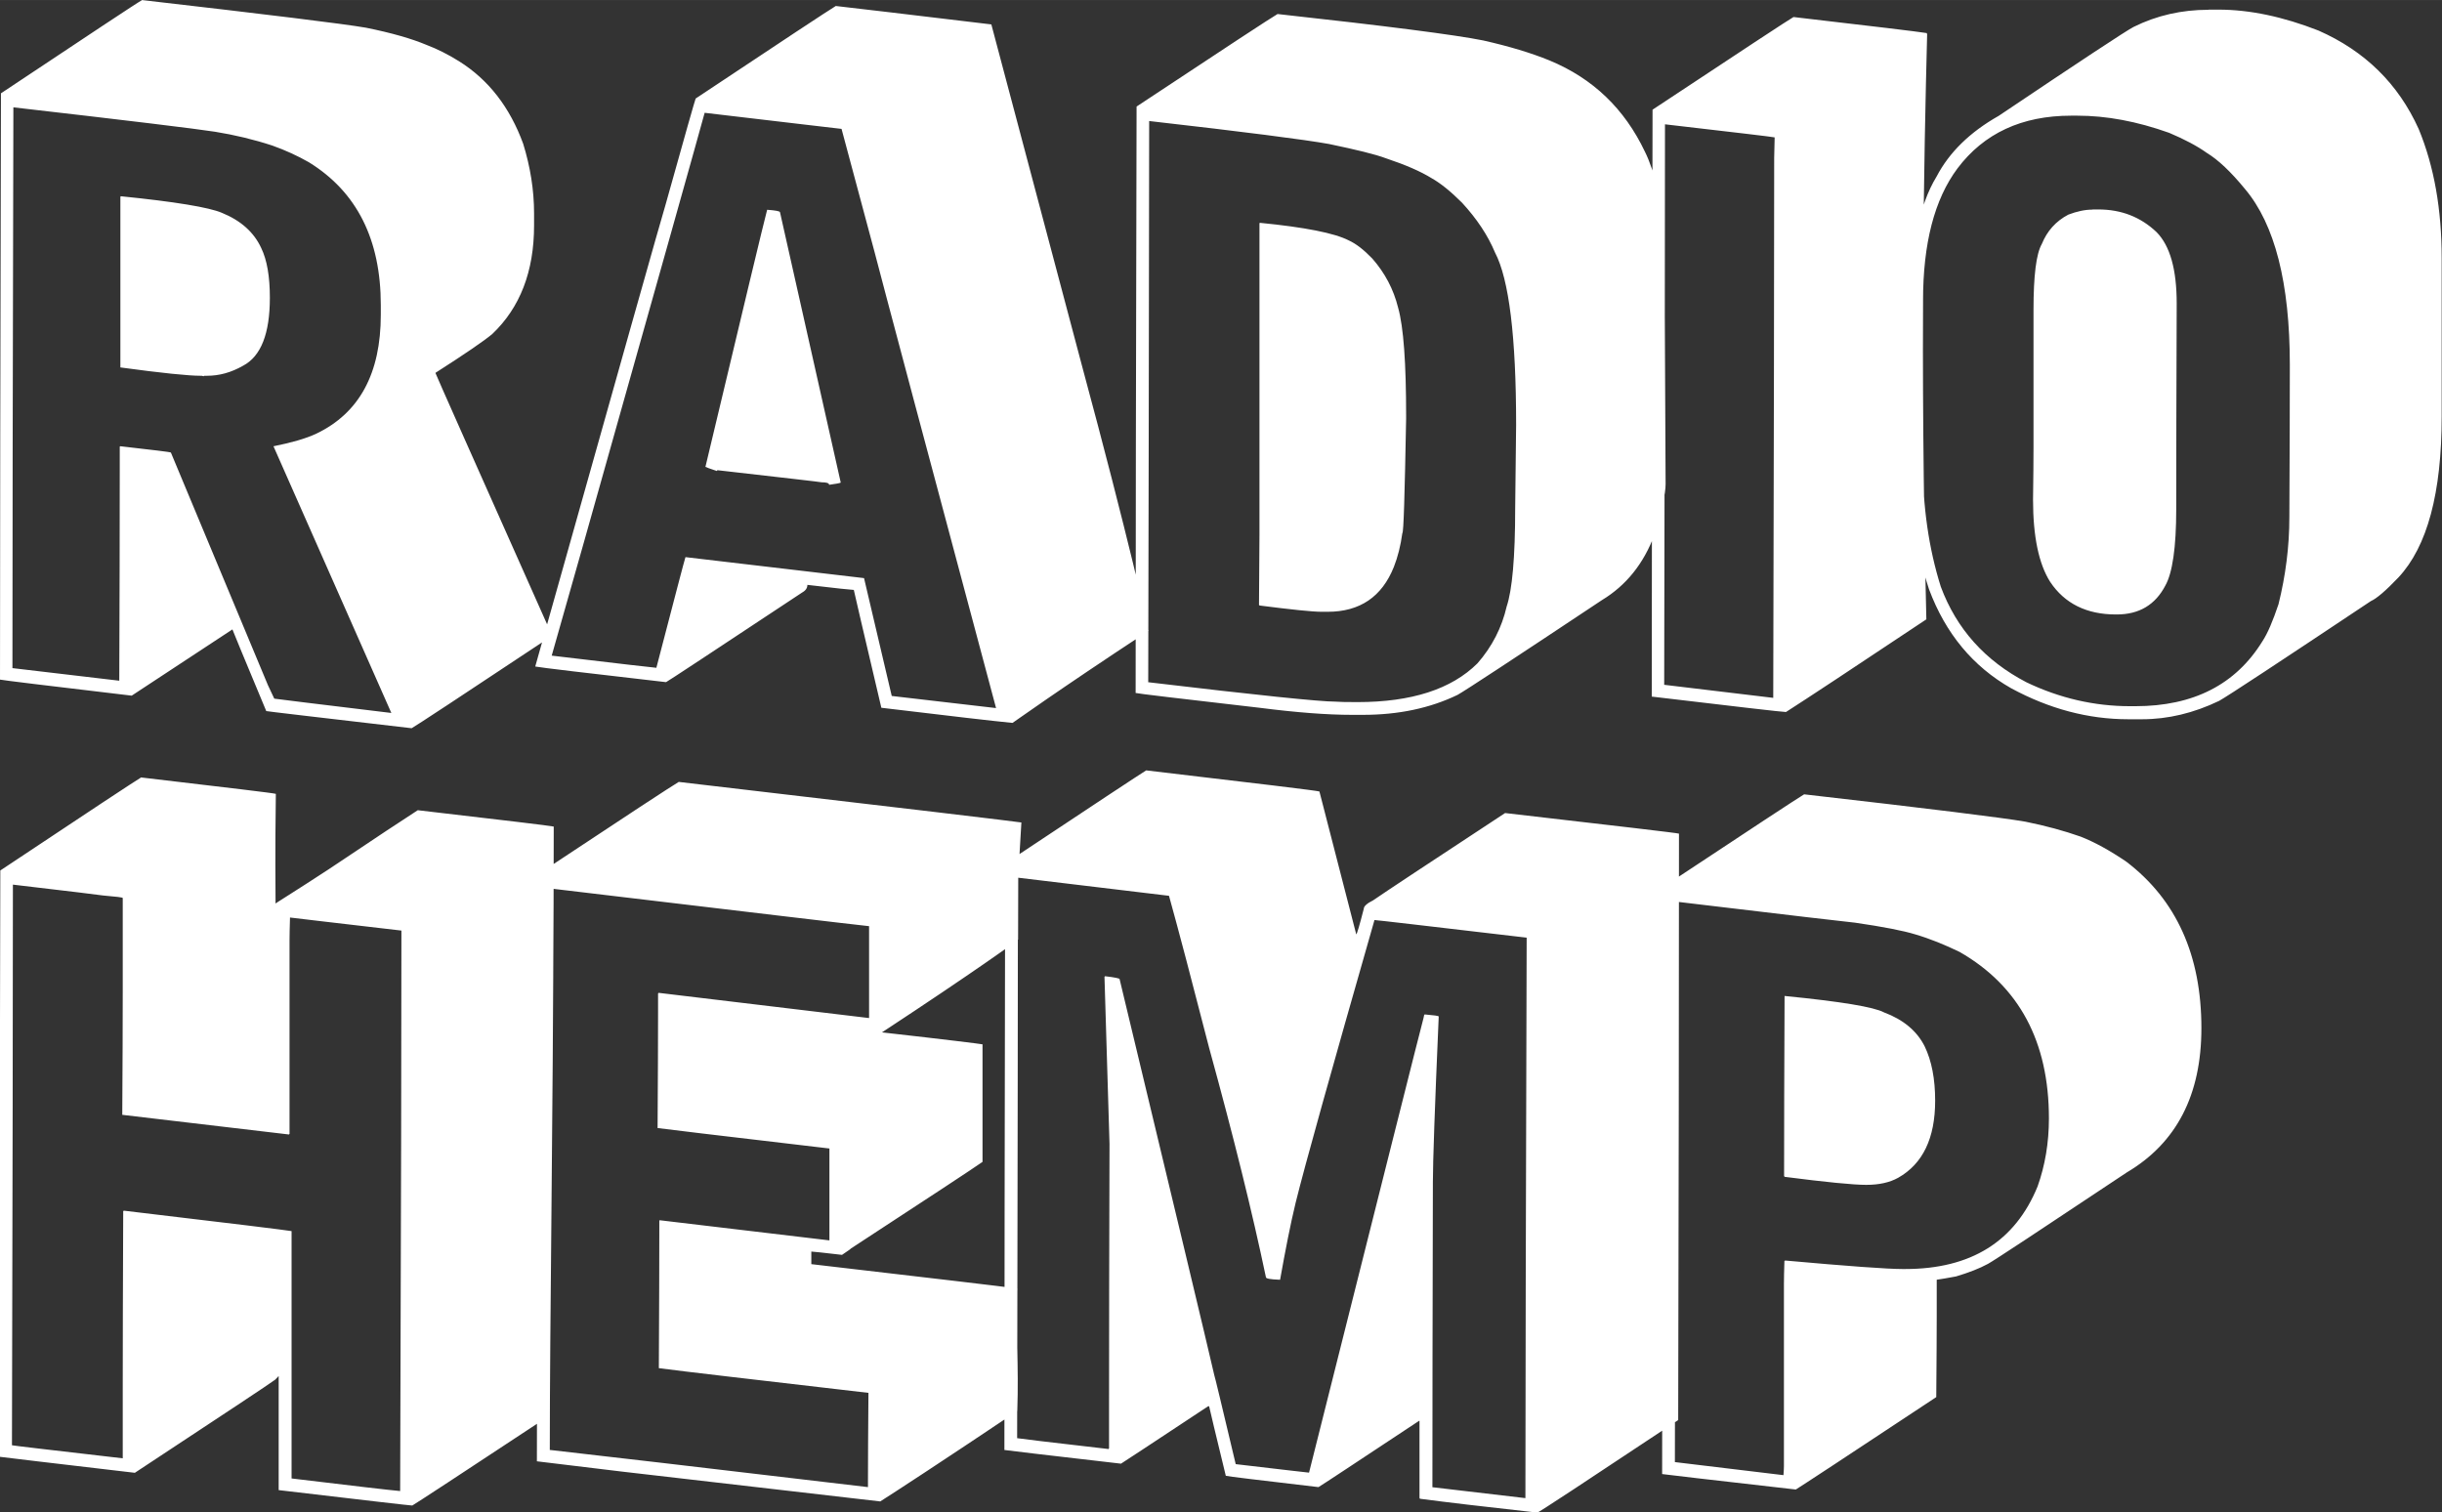
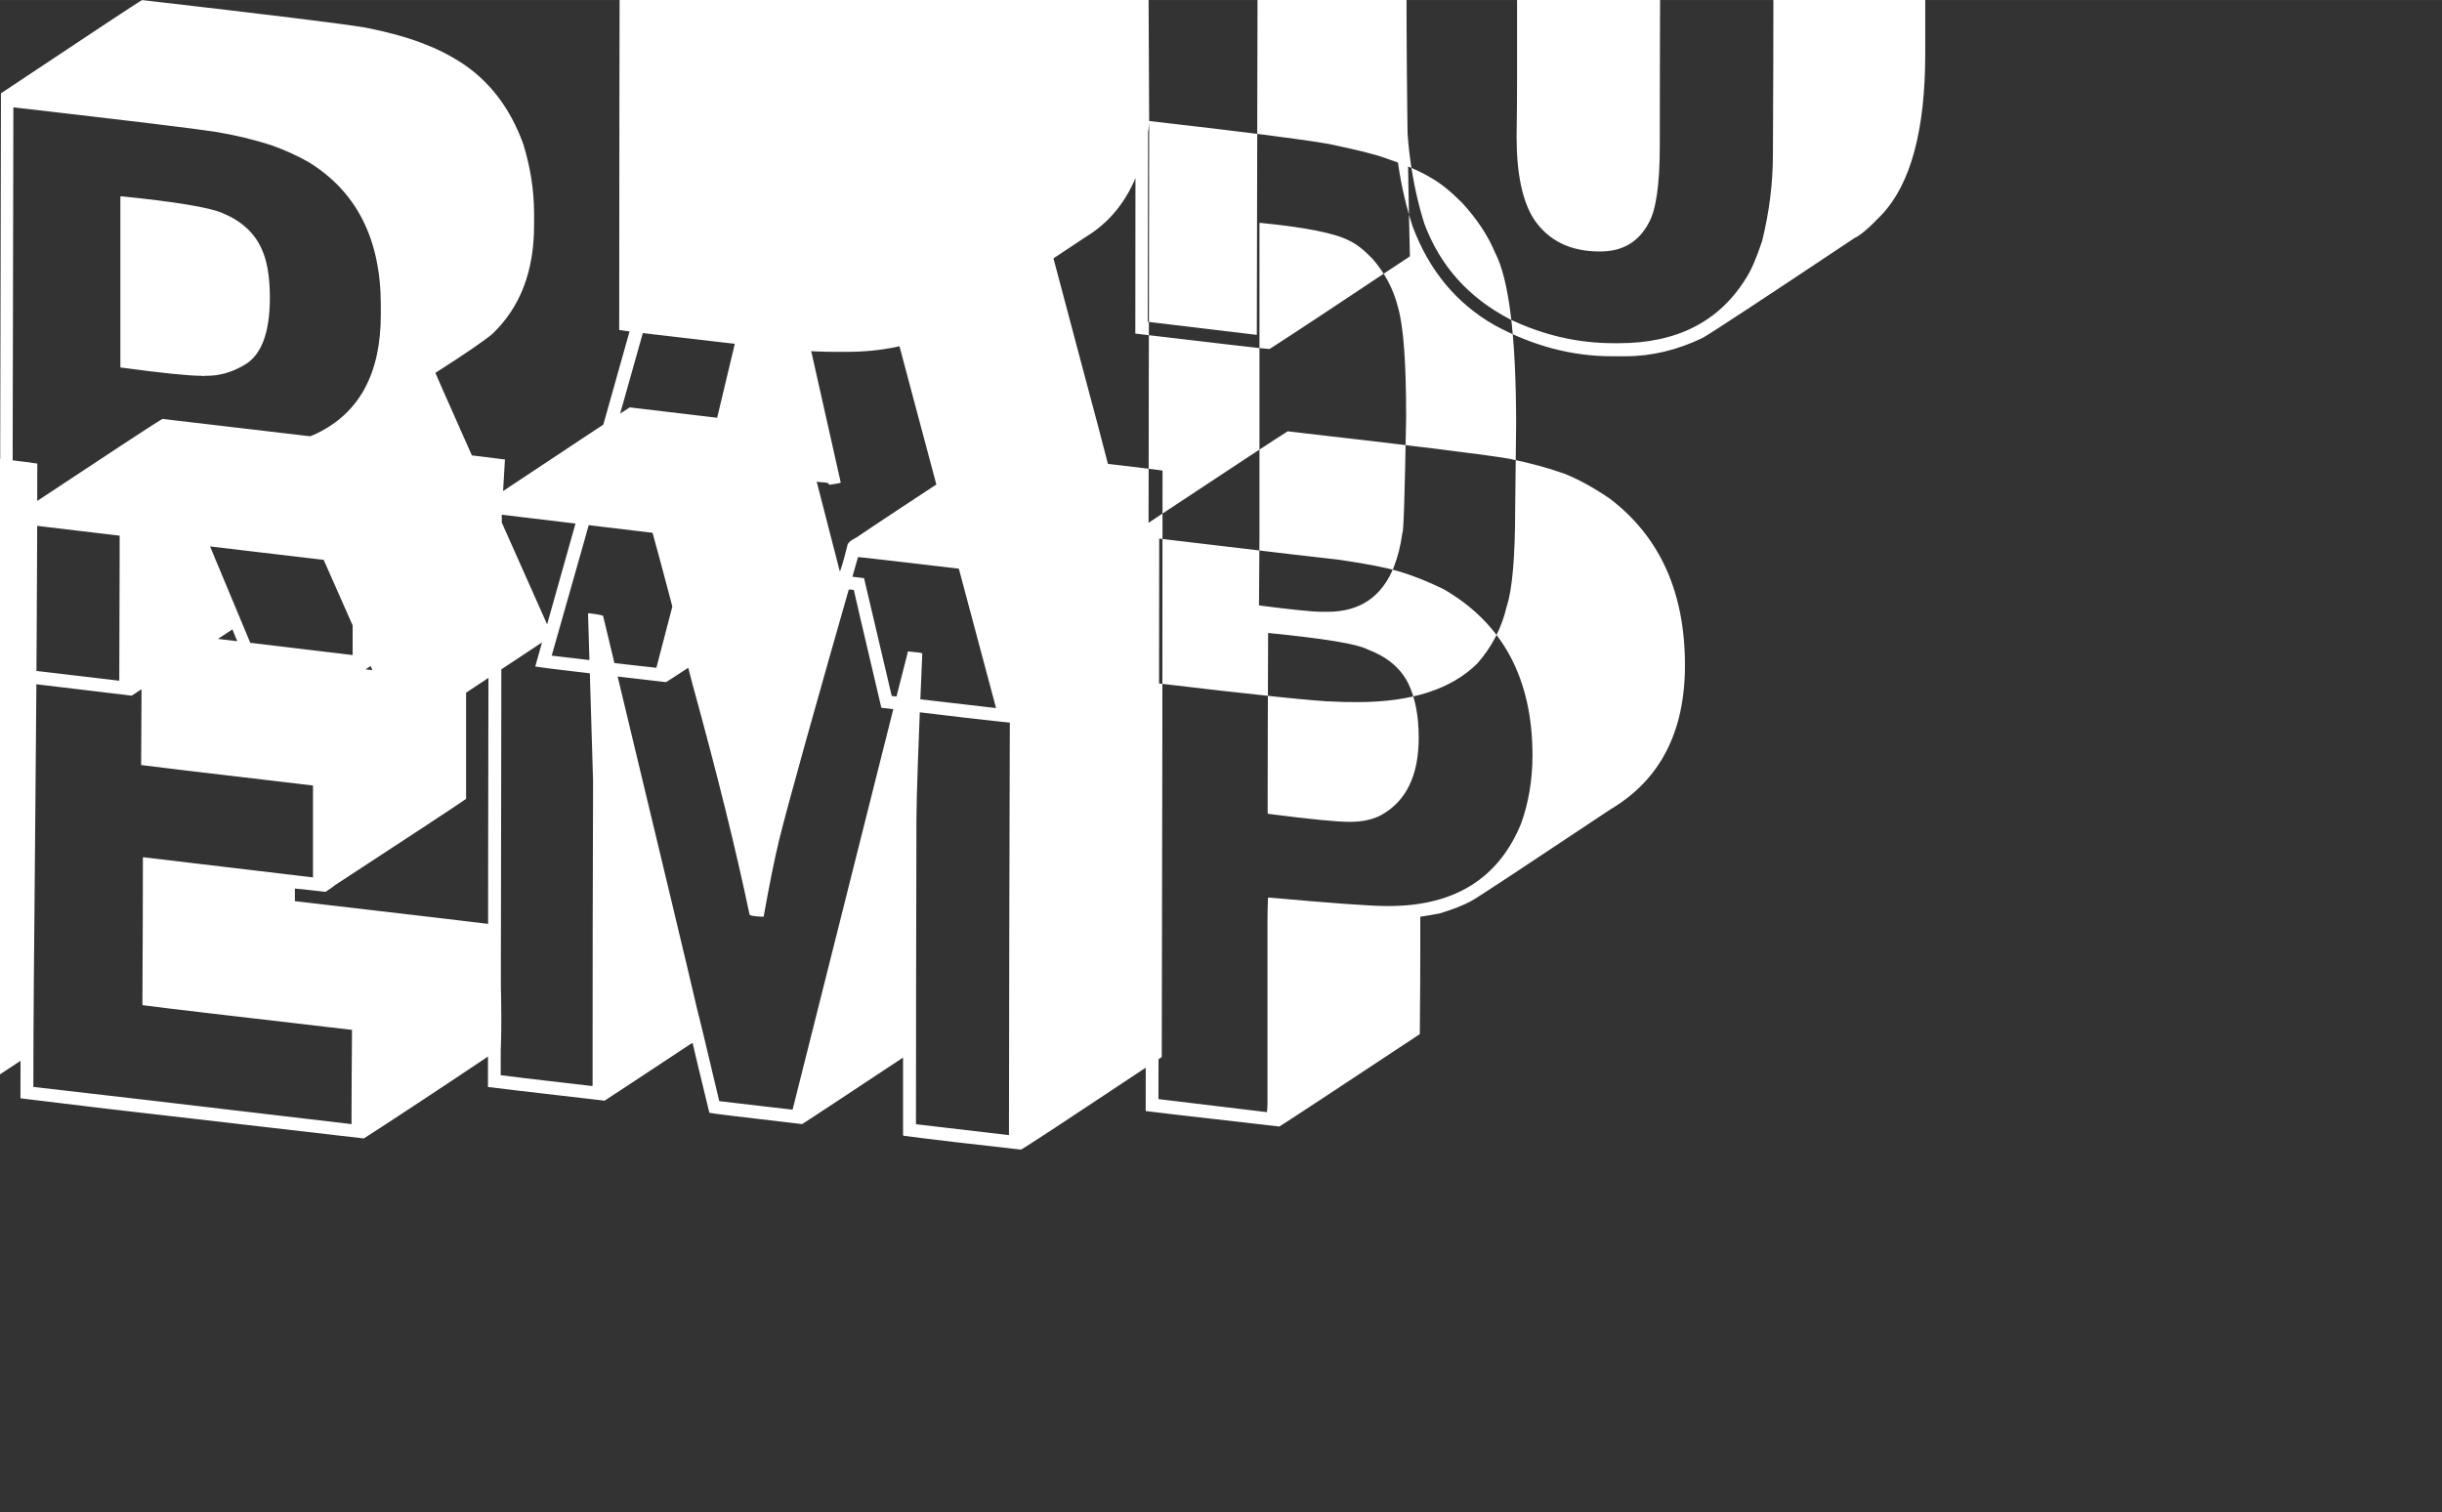
<svg xmlns="http://www.w3.org/2000/svg" xml:space="preserve" width="10.378mm" height="6.428mm" version="1.1" style="shape-rendering:geometricPrecision; text-rendering:geometricPrecision; image-rendering:optimizeQuality; fill-rule:evenodd; clip-rule:evenodd" viewBox="0 0 155.19 96.12">
  <rect x="0" y="0" width="155.19" height="96.12" fill="#333333" stroke="none" />
  <defs>
    <style type="text/css">
   
    .fil0 {fill:white;fill-rule:nonzero}
   
  </style>
  </defs>
  <g id="Camada_x0020_1">
    <g>
-       <path class="fil0" d="M9.01 0c8.06,0.93 12.81,1.51 14.25,1.76 1.64,0.33 2.91,0.7 3.84,1.09 0.69,0.26 1.38,0.61 2.07,1.04 1.87,1.17 3.23,2.92 4.08,5.25 0.45,1.46 0.69,2.93 0.69,4.42l0 0.77c0,2.92 -0.89,5.22 -2.66,6.9 -0.54,0.45 -1.74,1.27 -3.6,2.46l0 0.03c0,0.04 2.47,5.59 7.41,16.68 -5.81,3.86 -8.78,5.81 -8.93,5.88 -6.1,-0.71 -9.18,-1.07 -9.24,-1.09 -1.44,-3.45 -2.15,-5.17 -2.15,-5.19l-6.4 4.21c-5.41,-0.64 -8.2,-0.98 -8.37,-1.02l0 -0.03c0,-8.02 0.02,-20.44 0.06,-37.23 5.68,-3.78 8.66,-5.76 8.96,-5.92zm-8.16 6.82c-0.04,17.1 -0.06,28.99 -0.06,35.64l6.79 0.8 0 -0.03c0.02,-5.2 0.03,-9.61 0.03,-13.24l0 -1.6c0,-0.02 0.02,-0.03 0.05,-0.03 2.08,0.24 3.15,0.36 3.2,0.4l6.17 14.79 0.4 0.85c0.09,0.02 2.57,0.32 7.44,0.91l-7.49 -16.95c1.15,-0.23 2.06,-0.49 2.72,-0.8 2.74,-1.31 4.1,-3.83 4.1,-7.56l0 -0.61c0,-4.17 -1.52,-7.2 -4.57,-9.08 -0.72,-0.41 -1.48,-0.76 -2.32,-1.06 -1.19,-0.39 -2.41,-0.68 -3.65,-0.88 -1.22,-0.19 -5.49,-0.71 -12.81,-1.55zm6.82 5.65c3.48,0.35 5.62,0.71 6.42,1.05 1.21,0.49 2.05,1.24 2.51,2.24 0.37,0.76 0.55,1.82 0.55,3.16 0,2.27 -0.56,3.72 -1.7,4.32 -0.75,0.43 -1.51,0.64 -2.29,0.64l-0.16 0c-0.04,0 -0.05,0.01 -0.05,0.03l-0.13 -0.03 -0.08 0c-0.75,0 -2.45,-0.17 -5.09,-0.53l0 -10.82c0,-0.04 0.01,-0.05 0.03,-0.05zm45.45 -12.09c1.33,0.15 4.63,0.54 9.88,1.17l5.73 21.58c3.02,11.18 4.26,16.82 4.26,16.96 -5.92,3.89 -8.62,5.85 -8.64,5.85l-0.03 0c-1.14,-0.11 -3.9,-0.43 -8.31,-0.96 -1.14,-4.84 -1.72,-7.33 -1.75,-7.49 -0.11,0 -1.09,-0.1 -2.95,-0.32 0,0.22 -0.13,0.38 -0.37,0.51 -5.68,3.76 -8.56,5.66 -8.61,5.67l-0.02 0c-5.15,-0.59 -7.92,-0.92 -8.29,-0.99l0 -0.02c5.33,-18.95 8.08,-28.72 8.27,-29.31 1.24,-4.44 1.88,-6.69 1.92,-6.77 5.5,-3.66 8.47,-5.62 8.92,-5.89zm-8.34 6.79c-0.37,1.37 -2.93,10.47 -7.67,27.28l-2.05 7.22 0.03 0c4.35,0.52 6.56,0.77 6.63,0.77l0 -0.03c1.17,-4.49 1.78,-6.83 1.84,-7l0.03 0c6.33,0.74 10.1,1.19 11.32,1.33l1.76 7.49 6.63 0.77c-4.64,-17.36 -6.96,-26.07 -6.97,-26.13 -0.04,-0.2 -0.99,-3.76 -2.85,-10.68 -0.32,-0.04 -3.21,-0.37 -8.68,-1.02zm3.97 6.16c0.55,0.04 0.82,0.09 0.82,0.16l3.86 17.18c-0.07,0.04 -0.32,0.08 -0.74,0.14 0,-0.11 -0.16,-0.16 -0.48,-0.16 -0.05,-0.02 -2.26,-0.27 -6.63,-0.77 0,0.04 -0.01,0.05 -0.03,0.05 -0.43,-0.14 -0.66,-0.23 -0.72,-0.26 2.4,-10.07 3.7,-15.51 3.92,-16.33zm31.32 0.83c2.85,0.28 4.74,0.65 5.65,1.12 0.46,0.21 0.95,0.59 1.49,1.15 0.8,0.91 1.35,1.95 1.64,3.12 0.35,1.24 0.51,3.54 0.51,6.9l0 0.16c-0.09,4.85 -0.16,7.27 -0.24,7.27 -0.11,0.8 -0.29,1.52 -0.54,2.15 -0.76,1.9 -2.16,2.85 -4.21,2.85l-0.37 0c-0.6,0 -1.93,-0.14 -3.96,-0.4 0,-0.02 -0.01,-0.03 -0.03,-0.03 0.02,-2.4 0.03,-3.9 0.03,-4.5l0 -19.77c0.02,0 0.03,-0.01 0.03,-0.03zm-7.04 -6.47c-0.02,16.19 -0.04,28.09 -0.06,35.67l0.03 0c6.91,0.82 10.87,1.23 11.86,1.23 0.21,0.02 0.68,0.03 1.41,0.03 3.43,0 5.97,-0.82 7.62,-2.46 0.93,-1.06 1.55,-2.27 1.86,-3.62 0.35,-1.04 0.54,-3.11 0.54,-6.24 0.04,-3.09 0.06,-4.86 0.06,-5.3 0,-5.59 -0.45,-9.25 -1.34,-10.95 -0.46,-1.1 -1.16,-2.15 -2.1,-3.17 -0.73,-0.73 -1.37,-1.24 -1.92,-1.55 -0.71,-0.44 -1.68,-0.86 -2.91,-1.27 -0.69,-0.26 -1.9,-0.55 -3.62,-0.91 -1.56,-0.28 -5.37,-0.77 -11.43,-1.46zm32.82 23.07c0,0.61 -0.24,1.67 -0.7,3.2 -0.69,1.86 -1.81,3.25 -3.35,4.18 -5.61,3.73 -8.67,5.74 -9.17,6.02 -1.76,0.85 -3.76,1.27 -6.02,1.27l-0.69 0c-1.58,0 -3.54,-0.15 -5.88,-0.45 -5.12,-0.59 -7.74,-0.9 -7.87,-0.94l0 -0.03c0,-8.2 0.02,-20.61 0.06,-37.24 5.63,-3.73 8.62,-5.69 8.96,-5.88 6.92,0.76 11.28,1.32 13.07,1.68 1.64,0.37 3.04,0.79 4.21,1.27 2.76,1.14 4.77,3.07 6.07,5.81 0.3,0.6 0.59,1.46 0.88,2.56 0.41,2.08 -0.16,4.94 0.38,8.05l0.05 10.49zm8.12 -29.68c5.09,0.59 7.92,0.93 8.47,1.02 0.02,0.04 0.03,0.06 0.03,0.08 -0.2,7.82 -0.46,20.29 -0.05,37.18 -4.61,3.07 -7.59,5.04 -8.92,5.89 -0.22,0 -3.06,-0.33 -8.53,-0.98l0 -0.03c0,-8.47 0.02,-20.9 0.05,-37.27 5.68,-3.76 8.67,-5.73 8.96,-5.89zm-8.16 6.82c0,8.25 -0.02,20.11 -0.05,35.62l6.93 0.83c0.04,-16.4 0.06,-27.84 0.06,-34.31 0.02,-0.73 0.03,-1.16 0.03,-1.31 -0.16,-0.04 -2.48,-0.31 -6.96,-0.83zm34.55 -7.29l0.62 0c1.99,0 4.11,0.45 6.36,1.33 2.95,1.3 5.07,3.38 6.37,6.26 0.98,2.37 1.46,5.11 1.46,8.2l0 10.07c0,4.85 -0.91,8.26 -2.75,10.23 -0.81,0.85 -1.4,1.35 -1.75,1.5 -5.82,3.88 -9.04,6 -9.64,6.34 -1.62,0.78 -3.26,1.17 -4.9,1.17l-0.88 0c-2.54,0 -5.02,-0.66 -7.44,-1.97 -2.43,-1.38 -4.17,-3.48 -5.22,-6.29 -0.8,-2.45 -1.2,-5.13 -1.2,-8.04l0 -9.7c0,-3.84 0.56,-6.67 1.68,-8.49 0.8,-1.53 2.11,-2.82 3.95,-3.86 5.18,-3.48 8.04,-5.37 8.57,-5.65 1.47,-0.73 3.06,-1.09 4.76,-1.09zm-18.17 18.51c0,2.4 0,5.78 0,10.15 0,2.91 0.38,5.58 1.15,8.02 1,2.68 2.81,4.7 5.44,6.07 2.11,1.01 4.31,1.52 6.58,1.52l0.35 0c3.67,0 6.37,-1.37 8.07,-4.13 0.33,-0.5 0.66,-1.28 1.02,-2.35 0.45,-1.81 0.69,-3.65 0.69,-5.54 0.02,-4.04 0.03,-7.26 0.03,-9.67 0,-5.2 -0.95,-8.93 -2.85,-11.18 -0.9,-1.1 -1.71,-1.86 -2.42,-2.29 -0.63,-0.45 -1.43,-0.87 -2.4,-1.28 -2.05,-0.73 -3.98,-1.09 -5.84,-1.09l-0.39 0c-3.13,0 -5.54,1.12 -7.22,3.35 -1.47,1.97 -2.19,4.77 -2.19,8.42zm10.79 -5.81l0.37 0c1.46,0 2.69,0.48 3.7,1.44 0.86,0.87 1.28,2.38 1.28,4.53 -0.02,5.55 -0.03,9.9 -0.03,13.08 0,2.43 -0.24,4.05 -0.69,4.85 -0.64,1.23 -1.67,1.84 -3.09,1.84l-0.05 0c-1.86,0 -3.26,-0.69 -4.18,-2.07 -0.73,-1.15 -1.09,-2.9 -1.09,-5.23 0.02,-1.36 0.03,-2.46 0.03,-3.3l0 -8.77c0,-2.16 0.17,-3.55 0.53,-4.18 0.33,-0.81 0.88,-1.44 1.68,-1.86 0.55,-0.21 1.06,-0.32 1.54,-0.32zm-124 36.1c5.54,0.65 8.39,0.99 8.55,1.04 -0.02,2.01 -0.04,3.52 -0.03,4.54 0.06,5.94 -0.14,13.15 -0.14,2.53 0.07,-0.07 1.43,-0.9 3.52,-2.27 3,-2.01 4.89,-3.26 5.67,-3.76 5.49,0.64 8.37,0.98 8.64,1.04l0 0.05c0,12.93 -0.21,25.47 -0.25,37.37 -5.7,3.76 -8.49,5.59 -8.74,5.73 -0.14,0 -2.97,-0.33 -8.49,-0.98l0 -0.03c0,-6.68 0,-3.4 0,-7.22l-0.22 0.23c-0.34,0.26 -3.31,2.22 -8.92,5.92 -5.33,-0.63 -8.2,-0.96 -8.61,-1.02l0 -0.03c0,-8.22 0.02,-20.63 0.06,-37.23 5.63,-3.75 8.62,-5.72 8.96,-5.92zm-8.16 6.82c0,6.89 -0.02,18.77 -0.06,35.62 0.04,0.02 2.38,0.29 7.04,0.83l0 -4.36c0,-2.68 0.01,-6.46 0.03,-11.35 0.02,0 0.03,-0.01 0.03,-0.03 6.86,0.81 10.41,1.25 10.67,1.3l0 15.72c3.91,0.47 6.21,0.74 6.9,0.8 0.06,-17.85 0.08,-29.72 0.08,-35.62 -4.44,-0.52 -6.8,-0.79 -7.08,-0.83 -0.02,0.65 -0.03,1.15 -0.03,1.46l0 11.08c0,0.25 0,0.65 0,1.22 -0.02,0 -0.03,0.01 -0.03,0.03l-10.6 -1.25c0.02,-3.24 0.03,-5.84 0.03,-7.81l0 -5.97c0,-0.04 -0.42,-0.09 -1.25,-0.16 -0.16,-0.03 -2.07,-0.26 -5.73,-0.69zm34.36 0.27c-0.04,15.58 -0.24,27.44 -0.24,35.65l0.03 0c2.7,0.3 9.43,1.09 20.19,2.36l0 -0.5c0,-1.15 0.01,-2.99 0.03,-5.49 -7.39,-0.86 -11.83,-1.37 -13.32,-1.57l0 -0.03c0.02,-3.86 0.03,-6.83 0.03,-8.92l0 -0.4c0,-0.04 0.01,-0.05 0.03,-0.05l10.78 1.28 0 -5.84c-7.14,-0.84 -10.77,-1.27 -10.92,-1.3l0 -0.03c0.02,-3.16 0.03,-5.6 0.03,-7.3l0 -1.2c0,-0.04 0.02,-0.06 0.06,-0.06l13.35 1.6 0 -5.84c-1.14,-0.12 -7.69,-0.9 -20.04,-2.37zm7.94 -6.81c14.24,1.66 21.5,2.53 21.79,2.58l-0.2 3.39 -0.01 4.05c-0.02,0.05 -2.76,2.03 -8.65,5.9 4.19,0.47 6.32,0.74 6.39,0.76l0 7.47c-0.55,0.39 -3.35,2.23 -8.37,5.51 0,0.02 -0.19,0.15 -0.56,0.4 -1.21,-0.14 -1.85,-0.21 -1.95,-0.21l0 0.8c7.92,0.92 12.15,1.42 13.1,1.55 -0.11,2.81 0.09,4.85 -0.01,7.78 -5,3.35 -7.78,5.16 -8.71,5.75l-16.36 -1.89 -5.46 -0.66 0 -0.03c0.02,-8.23 0.04,-20.65 0.06,-37.27 5.63,-3.73 8.62,-5.69 8.96,-5.88zm29.73 -0.73c7.14,0.84 10.8,1.28 11,1.34l2.34 9.08c0.04,0 0.2,-0.54 0.48,-1.63 0,-0.15 0.2,-0.34 0.59,-0.53 0.78,-0.54 3.57,-2.38 8.39,-5.55 7.27,0.84 10.97,1.27 11.05,1.31l0 0.05c0,10.87 -0.02,23.27 -0.05,37.22 -5.87,3.9 -8.86,5.87 -8.95,5.88 -3.32,-0.37 -5.81,-0.66 -7.46,-0.88l-0.03 -0.05 0 -4.9 -0.03 0c-4.02,2.66 -6.15,4.07 -6.39,4.21 -3.82,-0.45 -5.78,-0.68 -5.89,-0.72 -0.64,-2.63 -0.99,-4.1 -1.06,-4.42l-0.06 0c-3.62,2.39 -5.46,3.61 -5.54,3.65 -4.81,-0.55 -7.28,-0.85 -7.41,-0.87l0 -0.03c0,-8.23 0.02,-20.64 0.05,-37.24 5.58,-3.71 8.57,-5.68 8.96,-5.92zm-8.16 6.82c0,5.68 -0.02,17.56 -0.05,35.62 0.02,0.01 1.95,0.25 5.81,0.69l0.03 -0.05 0 -2.26c0,-5.14 0.01,-10.83 0.03,-17.08l-0.32 -10.63c0.02,0 0.03,-0.01 0.03,-0.03 0.62,0.07 0.93,0.14 0.93,0.18 3.52,14.66 5.53,23.05 6.02,25.18 0.02,0.02 0.47,1.9 1.36,5.65 3.02,0.35 4.57,0.54 4.66,0.54 4.66,-18.54 7.08,-28.18 7.28,-28.91 0.02,-0.15 0.04,-0.21 0.08,-0.21 0.58,0.05 0.88,0.09 0.88,0.13l0 0.03c-0.25,5.75 -0.37,9.26 -0.37,10.49 -0.02,8.21 -0.03,14.68 -0.03,19.4l0.03 0 5.88 0.69c0,-6.48 0.03,-18.35 0.08,-35.62 -6.32,-0.74 -9.55,-1.12 -9.68,-1.12l0 0.03c-2.75,9.61 -4.42,15.58 -5,17.93 -0.33,1.36 -0.65,3 -0.99,4.9l-0.03 0c-0.58,-0.02 -0.87,-0.07 -0.87,-0.16 -0.85,-4.06 -2.05,-8.91 -3.6,-14.54 -1.12,-4.35 -1.97,-7.58 -2.56,-9.7l-9.59 -1.15zm49.96 -5.3c7.96,0.91 12.64,1.49 14.07,1.74 1.29,0.26 2.46,0.58 3.51,0.95 0.91,0.36 1.87,0.89 2.91,1.6 3.17,2.42 4.76,5.94 4.76,10.57 0,4.25 -1.58,7.3 -4.74,9.17 -5.51,3.67 -8.45,5.61 -8.82,5.81 -0.55,0.3 -1.23,0.56 -2.03,0.8 -0.53,0.1 -0.94,0.17 -1.23,0.21l0 2.29c0,1.14 -0.01,2.86 -0.03,5.17 -5.66,3.75 -8.64,5.7 -8.92,5.87l-0.03 0c-5.54,-0.63 -8.37,-0.96 -8.47,-0.98l0 -0.03c0,-7.96 0.02,-20.39 0.05,-37.27 5.63,-3.73 8.62,-5.69 8.96,-5.89zm-8.16 6.82c0,5.68 -0.02,17.56 -0.05,35.62l6.9 0.83c0.02,-0.26 0.03,-0.46 0.03,-0.58l0 -11.59c0,-0.32 0.01,-0.79 0.03,-1.44l0.05 -0.03c4.01,0.36 6.5,0.54 7.46,0.54l0.16 0c4.19,0 6.99,-1.75 8.42,-5.25 0.47,-1.32 0.72,-2.76 0.72,-4.32 0,-4.88 -1.89,-8.41 -5.67,-10.58 -0.95,-0.46 -1.88,-0.84 -2.83,-1.12 -0.75,-0.23 -2.02,-0.48 -3.81,-0.74 -0.25,-0.02 -4.05,-0.46 -11.4,-1.34zm6.93 6l0.03 0c3.55,0.35 5.65,0.7 6.28,1.04 1.23,0.46 2.09,1.18 2.58,2.15 0.45,0.93 0.67,2.08 0.67,3.46 0,2.38 -0.78,4.01 -2.35,4.9 -0.54,0.3 -1.21,0.45 -2.03,0.45 -0.82,0 -2.55,-0.17 -5.19,-0.51l-0.03 -0.06 0 -0.29c0,-2.75 0.01,-6.47 0.03,-11.16z" />
+       <path class="fil0" d="M9.01 0c8.06,0.93 12.81,1.51 14.25,1.76 1.64,0.33 2.91,0.7 3.84,1.09 0.69,0.26 1.38,0.61 2.07,1.04 1.87,1.17 3.23,2.92 4.08,5.25 0.45,1.46 0.69,2.93 0.69,4.42l0 0.77c0,2.92 -0.89,5.22 -2.66,6.9 -0.54,0.45 -1.74,1.27 -3.6,2.46l0 0.03c0,0.04 2.47,5.59 7.41,16.68 -5.81,3.86 -8.78,5.81 -8.93,5.88 -6.1,-0.71 -9.18,-1.07 -9.24,-1.09 -1.44,-3.45 -2.15,-5.17 -2.15,-5.19l-6.4 4.21c-5.41,-0.64 -8.2,-0.98 -8.37,-1.02l0 -0.03c0,-8.02 0.02,-20.44 0.06,-37.23 5.68,-3.78 8.66,-5.76 8.96,-5.92zm-8.16 6.82c-0.04,17.1 -0.06,28.99 -0.06,35.64l6.79 0.8 0 -0.03c0.02,-5.2 0.03,-9.61 0.03,-13.24l0 -1.6c0,-0.02 0.02,-0.03 0.05,-0.03 2.08,0.24 3.15,0.36 3.2,0.4l6.17 14.79 0.4 0.85c0.09,0.02 2.57,0.32 7.44,0.91l-7.49 -16.95c1.15,-0.23 2.06,-0.49 2.72,-0.8 2.74,-1.31 4.1,-3.83 4.1,-7.56l0 -0.61c0,-4.17 -1.52,-7.2 -4.57,-9.08 -0.72,-0.41 -1.48,-0.76 -2.32,-1.06 -1.19,-0.39 -2.41,-0.68 -3.65,-0.88 -1.22,-0.19 -5.49,-0.71 -12.81,-1.55zm6.82 5.65c3.48,0.35 5.62,0.71 6.42,1.05 1.21,0.49 2.05,1.24 2.51,2.24 0.37,0.76 0.55,1.82 0.55,3.16 0,2.27 -0.56,3.72 -1.7,4.32 -0.75,0.43 -1.51,0.64 -2.29,0.64l-0.16 0c-0.04,0 -0.05,0.01 -0.05,0.03l-0.13 -0.03 -0.08 0c-0.75,0 -2.45,-0.17 -5.09,-0.53l0 -10.82c0,-0.04 0.01,-0.05 0.03,-0.05zm45.45 -12.09c1.33,0.15 4.63,0.54 9.88,1.17l5.73 21.58c3.02,11.18 4.26,16.82 4.26,16.96 -5.92,3.89 -8.62,5.85 -8.64,5.85l-0.03 0c-1.14,-0.11 -3.9,-0.43 -8.31,-0.96 -1.14,-4.84 -1.72,-7.33 -1.75,-7.49 -0.11,0 -1.09,-0.1 -2.95,-0.32 0,0.22 -0.13,0.38 -0.37,0.51 -5.68,3.76 -8.56,5.66 -8.61,5.67l-0.02 0c-5.15,-0.59 -7.92,-0.92 -8.29,-0.99l0 -0.02c5.33,-18.95 8.08,-28.72 8.27,-29.31 1.24,-4.44 1.88,-6.69 1.92,-6.77 5.5,-3.66 8.47,-5.62 8.92,-5.89zm-8.34 6.79c-0.37,1.37 -2.93,10.47 -7.67,27.28l-2.05 7.22 0.03 0c4.35,0.52 6.56,0.77 6.63,0.77l0 -0.03c1.17,-4.49 1.78,-6.83 1.84,-7l0.03 0c6.33,0.74 10.1,1.19 11.32,1.33l1.76 7.49 6.63 0.77c-4.64,-17.36 -6.96,-26.07 -6.97,-26.13 -0.04,-0.2 -0.99,-3.76 -2.85,-10.68 -0.32,-0.04 -3.21,-0.37 -8.68,-1.02zm3.97 6.16c0.55,0.04 0.82,0.09 0.82,0.16l3.86 17.18c-0.07,0.04 -0.32,0.08 -0.74,0.14 0,-0.11 -0.16,-0.16 -0.48,-0.16 -0.05,-0.02 -2.26,-0.27 -6.63,-0.77 0,0.04 -0.01,0.05 -0.03,0.05 -0.43,-0.14 -0.66,-0.23 -0.72,-0.26 2.4,-10.07 3.7,-15.51 3.92,-16.33zm31.32 0.83c2.85,0.28 4.74,0.65 5.65,1.12 0.46,0.21 0.95,0.59 1.49,1.15 0.8,0.91 1.35,1.95 1.64,3.12 0.35,1.24 0.51,3.54 0.51,6.9l0 0.16c-0.09,4.85 -0.16,7.27 -0.24,7.27 -0.11,0.8 -0.29,1.52 -0.54,2.15 -0.76,1.9 -2.16,2.85 -4.21,2.85l-0.37 0c-0.6,0 -1.93,-0.14 -3.96,-0.4 0,-0.02 -0.01,-0.03 -0.03,-0.03 0.02,-2.4 0.03,-3.9 0.03,-4.5l0 -19.77c0.02,0 0.03,-0.01 0.03,-0.03zm-7.04 -6.47c-0.02,16.19 -0.04,28.09 -0.06,35.67l0.03 0c6.91,0.82 10.87,1.23 11.86,1.23 0.21,0.02 0.68,0.03 1.41,0.03 3.43,0 5.97,-0.82 7.62,-2.46 0.93,-1.06 1.55,-2.27 1.86,-3.62 0.35,-1.04 0.54,-3.11 0.54,-6.24 0.04,-3.09 0.06,-4.86 0.06,-5.3 0,-5.59 -0.45,-9.25 -1.34,-10.95 -0.46,-1.1 -1.16,-2.15 -2.1,-3.17 -0.73,-0.73 -1.37,-1.24 -1.92,-1.55 -0.71,-0.44 -1.68,-0.86 -2.91,-1.27 -0.69,-0.26 -1.9,-0.55 -3.62,-0.91 -1.56,-0.28 -5.37,-0.77 -11.43,-1.46zc0,0.61 -0.24,1.67 -0.7,3.2 -0.69,1.86 -1.81,3.25 -3.35,4.18 -5.61,3.73 -8.67,5.74 -9.17,6.02 -1.76,0.85 -3.76,1.27 -6.02,1.27l-0.69 0c-1.58,0 -3.54,-0.15 -5.88,-0.45 -5.12,-0.59 -7.74,-0.9 -7.87,-0.94l0 -0.03c0,-8.2 0.02,-20.61 0.06,-37.24 5.63,-3.73 8.62,-5.69 8.96,-5.88 6.92,0.76 11.28,1.32 13.07,1.68 1.64,0.37 3.04,0.79 4.21,1.27 2.76,1.14 4.77,3.07 6.07,5.81 0.3,0.6 0.59,1.46 0.88,2.56 0.41,2.08 -0.16,4.94 0.38,8.05l0.05 10.49zm8.12 -29.68c5.09,0.59 7.92,0.93 8.47,1.02 0.02,0.04 0.03,0.06 0.03,0.08 -0.2,7.82 -0.46,20.29 -0.05,37.18 -4.61,3.07 -7.59,5.04 -8.92,5.89 -0.22,0 -3.06,-0.33 -8.53,-0.98l0 -0.03c0,-8.47 0.02,-20.9 0.05,-37.27 5.68,-3.76 8.67,-5.73 8.96,-5.89zm-8.16 6.82c0,8.25 -0.02,20.11 -0.05,35.62l6.93 0.83c0.04,-16.4 0.06,-27.84 0.06,-34.31 0.02,-0.73 0.03,-1.16 0.03,-1.31 -0.16,-0.04 -2.48,-0.31 -6.96,-0.83zm34.55 -7.29l0.62 0c1.99,0 4.11,0.45 6.36,1.33 2.95,1.3 5.07,3.38 6.37,6.26 0.98,2.37 1.46,5.11 1.46,8.2l0 10.07c0,4.85 -0.91,8.26 -2.75,10.23 -0.81,0.85 -1.4,1.35 -1.75,1.5 -5.82,3.88 -9.04,6 -9.64,6.34 -1.62,0.78 -3.26,1.17 -4.9,1.17l-0.88 0c-2.54,0 -5.02,-0.66 -7.44,-1.97 -2.43,-1.38 -4.17,-3.48 -5.22,-6.29 -0.8,-2.45 -1.2,-5.13 -1.2,-8.04l0 -9.7c0,-3.84 0.56,-6.67 1.68,-8.49 0.8,-1.53 2.11,-2.82 3.95,-3.86 5.18,-3.48 8.04,-5.37 8.57,-5.65 1.47,-0.73 3.06,-1.09 4.76,-1.09zm-18.17 18.51c0,2.4 0,5.78 0,10.15 0,2.91 0.38,5.58 1.15,8.02 1,2.68 2.81,4.7 5.44,6.07 2.11,1.01 4.31,1.52 6.58,1.52l0.35 0c3.67,0 6.37,-1.37 8.07,-4.13 0.33,-0.5 0.66,-1.28 1.02,-2.35 0.45,-1.81 0.69,-3.65 0.69,-5.54 0.02,-4.04 0.03,-7.26 0.03,-9.67 0,-5.2 -0.95,-8.93 -2.85,-11.18 -0.9,-1.1 -1.71,-1.86 -2.42,-2.29 -0.63,-0.45 -1.43,-0.87 -2.4,-1.28 -2.05,-0.73 -3.98,-1.09 -5.84,-1.09l-0.39 0c-3.13,0 -5.54,1.12 -7.22,3.35 -1.47,1.97 -2.19,4.77 -2.19,8.42zm10.79 -5.81l0.37 0c1.46,0 2.69,0.48 3.7,1.44 0.86,0.87 1.28,2.38 1.28,4.53 -0.02,5.55 -0.03,9.9 -0.03,13.08 0,2.43 -0.24,4.05 -0.69,4.85 -0.64,1.23 -1.67,1.84 -3.09,1.84l-0.05 0c-1.86,0 -3.26,-0.69 -4.18,-2.07 -0.73,-1.15 -1.09,-2.9 -1.09,-5.23 0.02,-1.36 0.03,-2.46 0.03,-3.3l0 -8.77c0,-2.16 0.17,-3.55 0.53,-4.18 0.33,-0.81 0.88,-1.44 1.68,-1.86 0.55,-0.21 1.06,-0.32 1.54,-0.32zm-124 36.1c5.54,0.65 8.39,0.99 8.55,1.04 -0.02,2.01 -0.04,3.52 -0.03,4.54 0.06,5.94 -0.14,13.15 -0.14,2.53 0.07,-0.07 1.43,-0.9 3.52,-2.27 3,-2.01 4.89,-3.26 5.67,-3.76 5.49,0.64 8.37,0.98 8.64,1.04l0 0.05c0,12.93 -0.21,25.47 -0.25,37.37 -5.7,3.76 -8.49,5.59 -8.74,5.73 -0.14,0 -2.97,-0.33 -8.49,-0.98l0 -0.03c0,-6.68 0,-3.4 0,-7.22l-0.22 0.23c-0.34,0.26 -3.31,2.22 -8.92,5.92 -5.33,-0.63 -8.2,-0.96 -8.61,-1.02l0 -0.03c0,-8.22 0.02,-20.63 0.06,-37.23 5.63,-3.75 8.62,-5.72 8.96,-5.92zm-8.16 6.82c0,6.89 -0.02,18.77 -0.06,35.62 0.04,0.02 2.38,0.29 7.04,0.83l0 -4.36c0,-2.68 0.01,-6.46 0.03,-11.35 0.02,0 0.03,-0.01 0.03,-0.03 6.86,0.81 10.41,1.25 10.67,1.3l0 15.72c3.91,0.47 6.21,0.74 6.9,0.8 0.06,-17.85 0.08,-29.72 0.08,-35.62 -4.44,-0.52 -6.8,-0.79 -7.08,-0.83 -0.02,0.65 -0.03,1.15 -0.03,1.46l0 11.08c0,0.25 0,0.65 0,1.22 -0.02,0 -0.03,0.01 -0.03,0.03l-10.6 -1.25c0.02,-3.24 0.03,-5.84 0.03,-7.81l0 -5.97c0,-0.04 -0.42,-0.09 -1.25,-0.16 -0.16,-0.03 -2.07,-0.26 -5.73,-0.69zm34.36 0.27c-0.04,15.58 -0.24,27.44 -0.24,35.65l0.03 0c2.7,0.3 9.43,1.09 20.19,2.36l0 -0.5c0,-1.15 0.01,-2.99 0.03,-5.49 -7.39,-0.86 -11.83,-1.37 -13.32,-1.57l0 -0.03c0.02,-3.86 0.03,-6.83 0.03,-8.92l0 -0.4c0,-0.04 0.01,-0.05 0.03,-0.05l10.78 1.28 0 -5.84c-7.14,-0.84 -10.77,-1.27 -10.92,-1.3l0 -0.03c0.02,-3.16 0.03,-5.6 0.03,-7.3l0 -1.2c0,-0.04 0.02,-0.06 0.06,-0.06l13.35 1.6 0 -5.84c-1.14,-0.12 -7.69,-0.9 -20.04,-2.37zm7.94 -6.81c14.24,1.66 21.5,2.53 21.79,2.58l-0.2 3.39 -0.01 4.05c-0.02,0.05 -2.76,2.03 -8.65,5.9 4.19,0.47 6.32,0.74 6.39,0.76l0 7.47c-0.55,0.39 -3.35,2.23 -8.37,5.51 0,0.02 -0.19,0.15 -0.56,0.4 -1.21,-0.14 -1.85,-0.21 -1.95,-0.21l0 0.8c7.92,0.92 12.15,1.42 13.1,1.55 -0.11,2.81 0.09,4.85 -0.01,7.78 -5,3.35 -7.78,5.16 -8.71,5.75l-16.36 -1.89 -5.46 -0.66 0 -0.03c0.02,-8.23 0.04,-20.65 0.06,-37.27 5.63,-3.73 8.62,-5.69 8.96,-5.88zm29.73 -0.73c7.14,0.84 10.8,1.28 11,1.34l2.34 9.08c0.04,0 0.2,-0.54 0.48,-1.63 0,-0.15 0.2,-0.34 0.59,-0.53 0.78,-0.54 3.57,-2.38 8.39,-5.55 7.27,0.84 10.97,1.27 11.05,1.31l0 0.05c0,10.87 -0.02,23.27 -0.05,37.22 -5.87,3.9 -8.86,5.87 -8.95,5.88 -3.32,-0.37 -5.81,-0.66 -7.46,-0.88l-0.03 -0.05 0 -4.9 -0.03 0c-4.02,2.66 -6.15,4.07 -6.39,4.21 -3.82,-0.45 -5.78,-0.68 -5.89,-0.72 -0.64,-2.63 -0.99,-4.1 -1.06,-4.42l-0.06 0c-3.62,2.39 -5.46,3.61 -5.54,3.65 -4.81,-0.55 -7.28,-0.85 -7.41,-0.87l0 -0.03c0,-8.23 0.02,-20.64 0.05,-37.24 5.58,-3.71 8.57,-5.68 8.96,-5.92zm-8.16 6.82c0,5.68 -0.02,17.56 -0.05,35.62 0.02,0.01 1.95,0.25 5.81,0.69l0.03 -0.05 0 -2.26c0,-5.14 0.01,-10.83 0.03,-17.08l-0.32 -10.63c0.02,0 0.03,-0.01 0.03,-0.03 0.62,0.07 0.93,0.14 0.93,0.18 3.52,14.66 5.53,23.05 6.02,25.18 0.02,0.02 0.47,1.9 1.36,5.65 3.02,0.35 4.57,0.54 4.66,0.54 4.66,-18.54 7.08,-28.18 7.28,-28.91 0.02,-0.15 0.04,-0.21 0.08,-0.21 0.58,0.05 0.88,0.09 0.88,0.13l0 0.03c-0.25,5.75 -0.37,9.26 -0.37,10.49 -0.02,8.21 -0.03,14.68 -0.03,19.4l0.03 0 5.88 0.69c0,-6.48 0.03,-18.35 0.08,-35.62 -6.32,-0.74 -9.55,-1.12 -9.68,-1.12l0 0.03c-2.75,9.61 -4.42,15.58 -5,17.93 -0.33,1.36 -0.65,3 -0.99,4.9l-0.03 0c-0.58,-0.02 -0.87,-0.07 -0.87,-0.16 -0.85,-4.06 -2.05,-8.91 -3.6,-14.54 -1.12,-4.35 -1.97,-7.58 -2.56,-9.7l-9.59 -1.15zm49.96 -5.3c7.96,0.91 12.64,1.49 14.07,1.74 1.29,0.26 2.46,0.58 3.51,0.95 0.91,0.36 1.87,0.89 2.91,1.6 3.17,2.42 4.76,5.94 4.76,10.57 0,4.25 -1.58,7.3 -4.74,9.17 -5.51,3.67 -8.45,5.61 -8.82,5.81 -0.55,0.3 -1.23,0.56 -2.03,0.8 -0.53,0.1 -0.94,0.17 -1.23,0.21l0 2.29c0,1.14 -0.01,2.86 -0.03,5.17 -5.66,3.75 -8.64,5.7 -8.92,5.87l-0.03 0c-5.54,-0.63 -8.37,-0.96 -8.47,-0.98l0 -0.03c0,-7.96 0.02,-20.39 0.05,-37.27 5.63,-3.73 8.62,-5.69 8.96,-5.89zm-8.16 6.82c0,5.68 -0.02,17.56 -0.05,35.62l6.9 0.83c0.02,-0.26 0.03,-0.46 0.03,-0.58l0 -11.59c0,-0.32 0.01,-0.79 0.03,-1.44l0.05 -0.03c4.01,0.36 6.5,0.54 7.46,0.54l0.16 0c4.19,0 6.99,-1.75 8.42,-5.25 0.47,-1.32 0.72,-2.76 0.72,-4.32 0,-4.88 -1.89,-8.41 -5.67,-10.58 -0.95,-0.46 -1.88,-0.84 -2.83,-1.12 -0.75,-0.23 -2.02,-0.48 -3.81,-0.74 -0.25,-0.02 -4.05,-0.46 -11.4,-1.34zm6.93 6l0.03 0c3.55,0.35 5.65,0.7 6.28,1.04 1.23,0.46 2.09,1.18 2.58,2.15 0.45,0.93 0.67,2.08 0.67,3.46 0,2.38 -0.78,4.01 -2.35,4.9 -0.54,0.3 -1.21,0.45 -2.03,0.45 -0.82,0 -2.55,-0.17 -5.19,-0.51l-0.03 -0.06 0 -0.29c0,-2.75 0.01,-6.47 0.03,-11.16z" />
    </g>
  </g>
</svg>